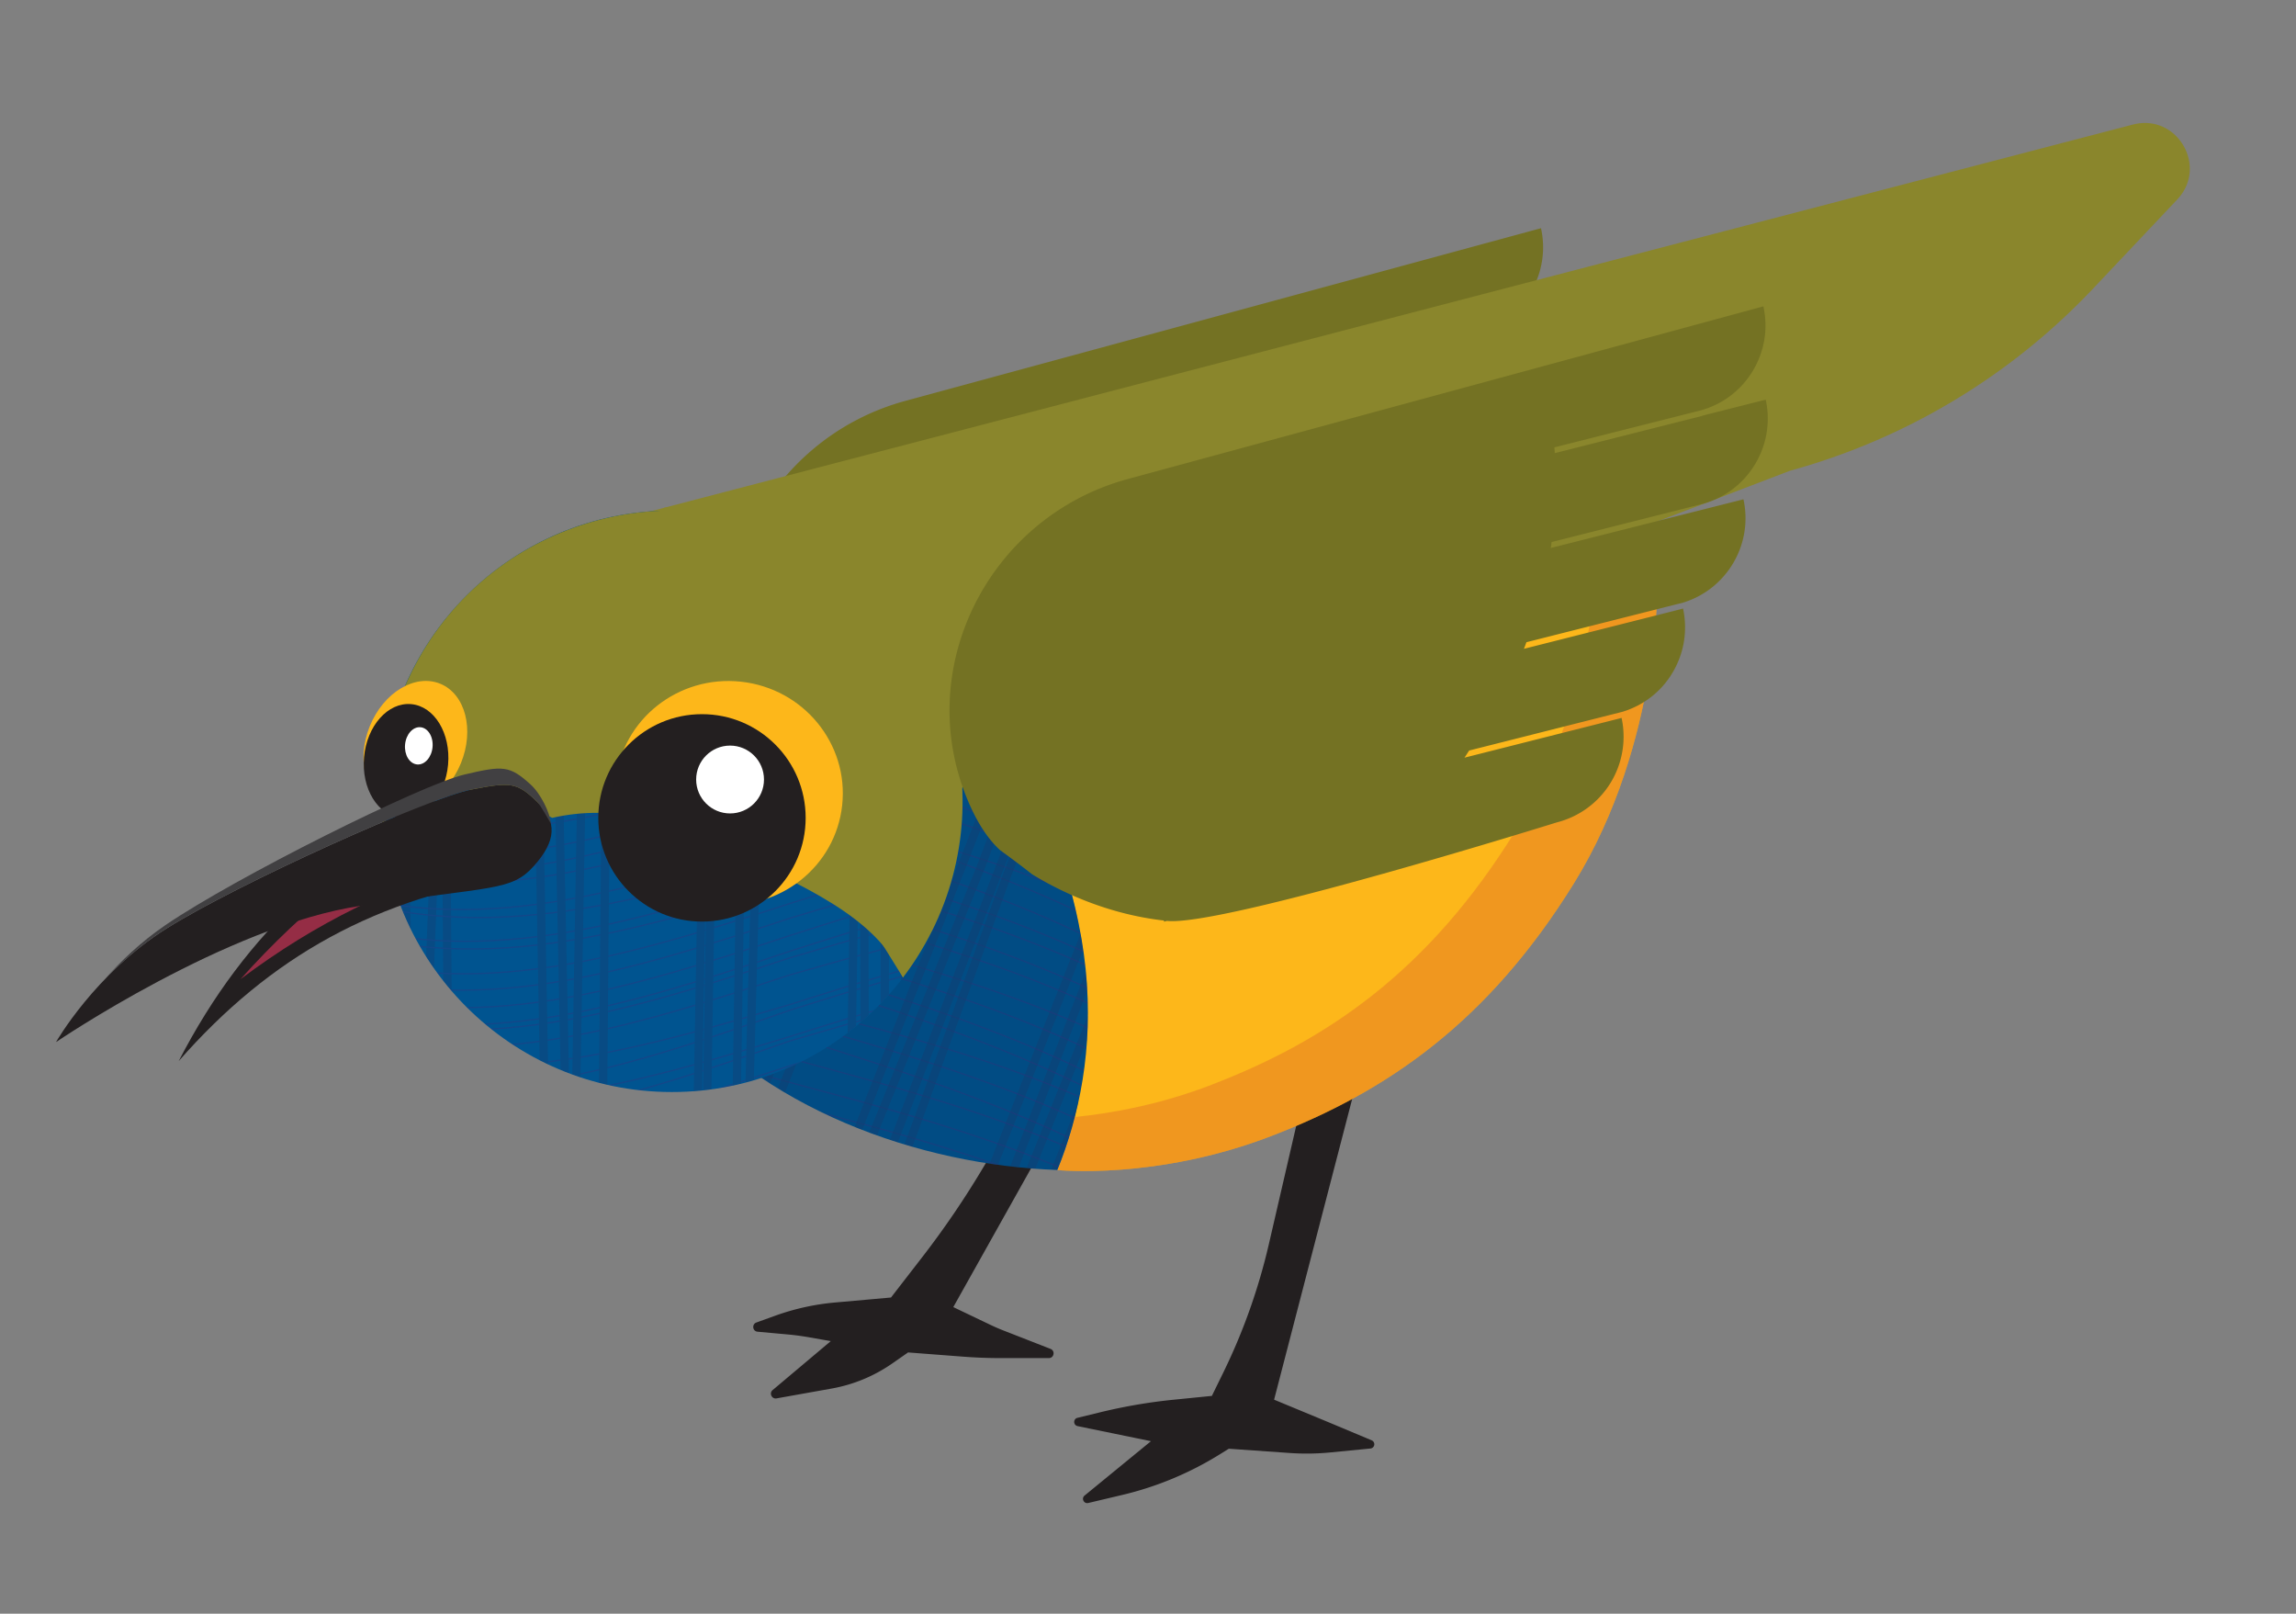
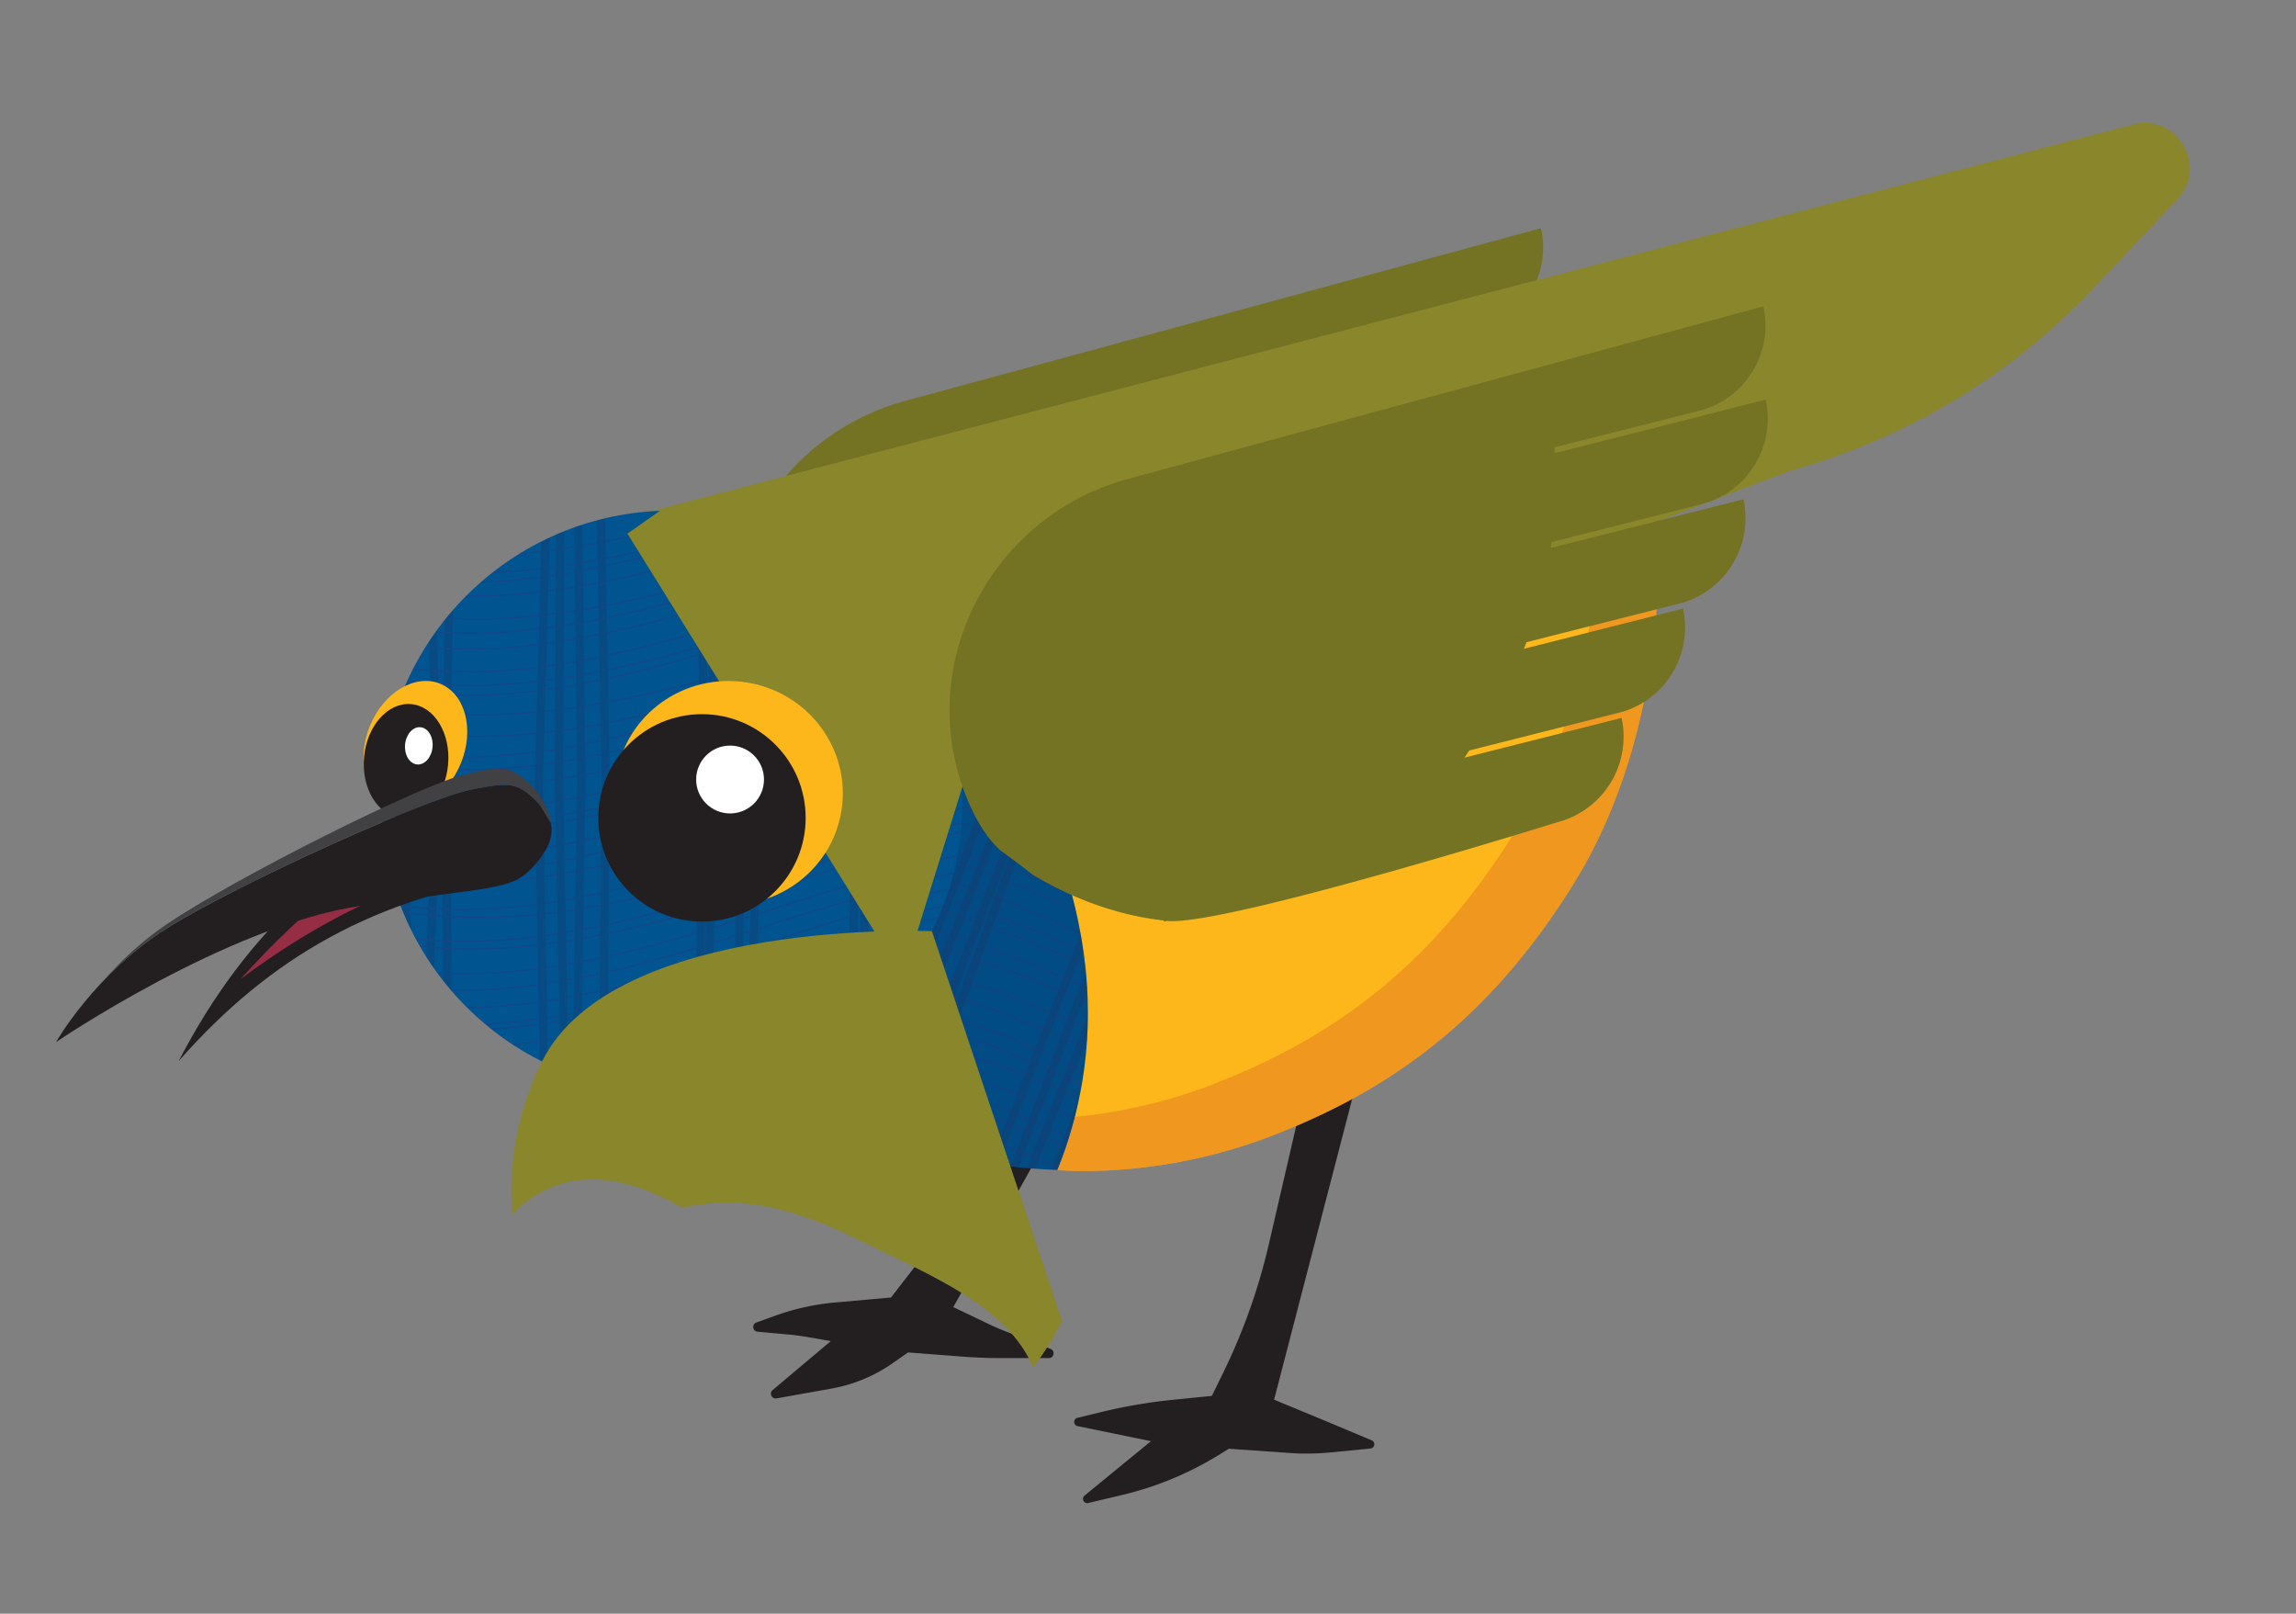
<svg xmlns="http://www.w3.org/2000/svg" viewBox="0 0 414.31 291.12">
  <rect x="0" y="0" width="414.31" height="291.12" fill="#808080" stroke="none" />
  <style>.F,.J{mix-blend-mode:multiply}.B{isolation:isolate}.U{opacity:.5}.V{fill:none}.W{stroke-miterlimit:10}.X{stroke:#491d74}.Y{stroke-width:.24}.Z{stroke:#1d2f5d}.a{stroke-width:1.5}.b{fill:#231f20}.c{fill:#fdb71a}.d{fill:#8a862c}</style>
  <defs>
    <clipPath id="A">
      <path d="M176.01,125.26c-1.64-1.86-3.03-3.81-4.22-5.85-38.83-22.5-64.3-10.81-85.51-6.35.03,4.06.49,8.19,1.48,12.36,1.22,5.16,15.05,19.25,21.41,31.08,1.61,2.99,3.34,8.04,6.93,15.46,1.58,3.26,4.99,7.75,5.91,8.82,16.83,19.57,43.97,29.44,68.79,30.29,7.79-19.18,10.77-48.86-14.77-85.82Z" class="V" />
    </clipPath>
    <clipPath id="B">
      <circle cx="121.24" cy="144.56" r="52.45" class="V" />
    </clipPath>
  </defs>
  <g class="B">
    <path d="M266.95 59.88c3.89-1.13 7.16-3.63 9.24-7.12 2.1-3.51 2.76-7.61 1.88-11.59L163.38 72.32c-25.18 6.84-39.06 34.38-28.72 58.34 1.52 3.53 3.39 6.52 5.68 8.62 1.88 1.36 3.8 2.79 5.76 4.34 6.03 3.68 14.27 7.27 23.78 8.35l.05.2.52-.13c10.1 1.04 70.36-17.78 70.36-17.78a15.95 15.95 0 0 0 11.67-18.85c-.11.03-.23.07-.34.1l-28.01 7.08c.29-.42.56-.86.85-1.29l27.67-6.99c3.8-1.16 6.99-3.63 9.03-7.06 2.09-3.51 2.75-7.59 1.89-11.57l-.52.15-28.19 7.12c.16-.39.3-.79.45-1.19l28.26-7.14c7.91-2.42 12.69-10.54 10.9-18.64l-34.76 8.78.14-1.07 26.97-6.81c8.37-2.11 13.51-10.51 11.67-18.88l-10.95 2.77-.9.26-26.21 6.62c-.02-.35-.05-.69-.08-1.04l26.59-6.72z" fill="#747223" />
    <path d="M194.44 257.28l13.25 2.72-11.98 9.81c-.63.51-.13 1.53.66 1.34l6.13-1.45a59.15 59.15 0 0 0 17.55-7.29l1.69-1.05 10.97.77c2.44.17 4.9.14 7.33-.1l7.27-.71a.77.77 0 0 0 .22-1.47l-7.75-3.25-9.87-4.09 14.41-55.49-9.64 2.72-5.73 24.77a108.14 108.14 0 0 1-8.19 23.07l-2.08 4.25-6.8.68c-4.54.45-9.04 1.22-13.48 2.31l-3.98.97c-.79.19-.77 1.33.03 1.49zm-44.53-15.33l-10.49 8.83c-.67.56-.16 1.65.7 1.5l9.97-1.78c3.92-.7 7.63-2.24 10.9-4.51l2.87-2 9.8.75a89.49 89.49 0 0 0 6.95.27h8.65c.95 0 1.19-1.31.31-1.66l-8.4-3.28a35.19 35.19 0 0 1-2.6-1.13l-6.55-3.13 25.19-44.94-6.81-2.04-13 21.83c-3.36 5.64-7.06 11.07-11.08 16.26l-5.54 7.16-10.1.9a43.13 43.13 0 0 0-10.81 2.39l-3.38 1.22c-.86.31-.7 1.58.21 1.66l5.4.49c1.33.12 2.65.3 3.96.53l3.82.67z" class="b" />
    <path d="M299.12 104.23s.57 29.73-15.03 55c-15.61 25.27-33.97 37.76-54.72 45.73-20.75 7.98-38.59 6.12-38.59 6.12s8.4-17.58 4.11-42.73-18.88-43.09-18.88-43.09l123.12-21.04z" class="c" />
    <path class="F U" d="M218.72 195.66c20.75-7.98 39.11-20.47 54.72-45.73 9.61-15.56 13.08-32.79 14.33-43.75l11.35-1.94s.57 29.73-15.03 55c-15.61 25.27-33.97 37.76-54.72 45.73-20.75 7.98-38.59 6.12-38.59 6.12s1.66-3.49 3.13-9.57c6.79-.68 15.51-2.27 24.81-5.85z" fill="#e57825" />
    <path d="M176.01,125.26c-1.64-1.86-3.03-3.81-4.22-5.85-37.37-49.55-61.58-17.58-85.51-6.35.03,4.06.49,8.19,1.48,12.36.95,4.01,8.55,18.3,20.55,30.94,4.09,4.3,5.2,13.62,12.27,22.67,16.42,21.01,45.39,31.19,70.21,32.04,7.79-19.18,10.77-48.86-14.77-85.82Z" fill="#014c84" />
    <g class="U">
      <g clip-path="url(#A)">
        <g class="J U">
          <path d="M237.13,101.27c-9.46,20.11-18.93,41.88-28.39,64.79-9.56,22.87-19.12,46.92-28.68,71.62" class="V W Z a" />
        </g>
        <g class="J U">
          <path d="M233.41 98.61c-9.56 20.47-19.13 42.56-28.69 65.75l-29.09 72.26" class="V W Z a" />
        </g>
        <g class="J U">
          <path d="M230.36 96.56c-9.63 20.76-19.26 43.11-28.89 66.52l-28.32 72.98" class="V W Z a" />
        </g>
        <g class="J U">
          <path d="M227.44 94.7c-9.7 21.04-19.39 43.63-29.08 67.24l-29.01 73.33" class="V W Z a" />
        </g>
        <g class="J U">
          <path d="M43.36,163.22c25.17,24.99,50.35,37.16,75.52,46.09,25.64,7.95,51.27,12.54,76.91,23.86" class="V W X Y" />
        </g>
        <g class="J U">
          <path d="M42.09,165.68c25.36,25.15,50.72,37.12,76.09,45.71,25.8,7.66,51.61,11.82,77.41,22.78" class="V W X Y" />
        </g>
        <g class="J U">
          <path d="M40.73,168.24c25.61,25.27,51.21,36.94,76.82,45.07,25.23,8.93,50.46,14.43,75.69,26.13" class="V W X Y" />
        </g>
        <g class="J U">
          <path d="M38.81,171.57c25.52,26.08,51.04,38.39,76.56,46.91,25.69,8.17,51.38,12.49,77.07,23.13" class="V W X Y" />
        </g>
        <g class="J U">
          <path d="M47.37,154.84c25.62,22.97,51.25,33.19,76.87,40.75,25.55,7.71,51.1,12.78,76.66,25.2" class="V W X Y" />
        </g>
        <g class="J U">
          <path d="M47.01,155.99c25.37,23.48,50.74,34.41,76.1,42.59,25.6,7.69,51.2,12.57,76.8,24.72" class="V W X Y" />
        </g>
        <g class="J U">
          <path d="M45.19,159.33c25.58,23.76,51.17,34.53,76.75,42.34,25.42,8.15,50.85,13.39,76.27,25.56" class="V W X Y" />
        </g>
        <g class="J U">
          <path d="M43.81,161.97c25.63,24.16,51.25,35.11,76.88,42.93,25.28,8.54,50.57,14.05,75.85,26.2" class="V W X Y" />
        </g>
        <g class="J U">
          <path d="M52.75,144.06c25.49,21.45,50.97,30.99,76.46,38.55,25.14,8.3,50.27,14.67,75.41,28.62" class="V W X Y" />
        </g>
        <g class="J U">
          <path d="M50.67,147.95c25.62,21.9,51.24,31.49,76.86,38.84,25.6,7.41,51.19,12.59,76.79,25.6" class="V W X Y" />
        </g>
        <g class="J U">
          <path d="M49.4,150.52c25.52,22.45,51.05,32.52,76.57,40.18,25.62,7.45,51.24,12.48,76.86,25.15" class="V W X Y" />
        </g>
        <g class="J U">
          <path d="M48.5,152.52c25.35,23.02,50.7,33.71,76.05,41.83,25.66,7.46,51.32,12.29,76.98,24.62" class="V W X Y" />
        </g>
        <g class="J U">
          <path d="M56.12,136.26c25.78,19.94,51.56,28.14,77.34,34.87,25.22,7.92,50.45,14.44,75.67,29.17" class="V W X Y" />
        </g>
        <g class="J U">
          <path d="M54.85,138.91c25.98,20.01,51.96,27.91,77.94,34.24,25.12,8.17,50.24,14.87,75.35,29.59" class="V W X Y" />
        </g>
        <g class="J U">
          <path d="M53.97,140.92c25.57,20.94,51.14,30.05,76.71,37.35,25.69,7.03,51.39,12.24,77.08,25.79" class="V W X Y" />
        </g>
        <g class="J U">
          <path d="M53.7 141.96c25.41 21.28 50.82 30.84 76.23 38.52s50.81 13.49 76.22 27.24" class="V W X Y" />
        </g>
        <g class="J U">
          <path d="M61.55 124.84c25.5 18.82 51 26.85 76.5 34.05s51 13.56 76.49 29.02" class="V W X Y" />
        </g>
        <g class="J U">
          <path d="M60.45,127.28c25.53,19.08,51.06,27.2,76.59,34.36,25.56,7.09,51.12,13.2,76.68,28.35" class="V W X Y" />
        </g>
        <g class="J U">
          <path d="M59.32,129.78c25.31,19.78,50.61,28.65,75.92,36.34,25.65,6.95,51.29,12.69,76.94,27.32" class="V W X Y" />
        </g>
        <g class="J U">
          <path d="M57.98,132.6c25.52,19.82,51.03,28.38,76.55,35.64,25.39,7.52,50.78,13.76,76.18,28.53" class="V W X Y" />
        </g>
        <g class="J U">
          <path d="M65.79,115.18c25.75,17.22,51.5,24,77.25,30.59,25.2,7.78,50.39,15.37,75.59,32.37" class="V W X Y" />
        </g>
        <g class="J U">
          <path d="M64.07,118.74c25.85,17.51,51.71,24.27,77.56,30.64,25.25,7.67,50.51,14.97,75.76,31.56" class="V W X Y" />
        </g>
        <g class="J U">
          <path d="M62.86,121.4c25.76,18.01,51.51,25.2,77.27,31.8,25.49,7.18,50.98,13.78,76.47,29.75" class="V W X Y" />
        </g>
        <g class="J U">
          <path d="M61.93,123.59c25.78,18.23,51.57,25.49,77.35,32.05,25.57,7.02,51.14,13.35,76.72,29.02" class="V W X Y" />
        </g>
        <g class="J U">
          <path d="M69.98,105.39c25.88,15.89,51.76,21.8,77.63,28.12,25.45,7.25,50.89,14.91,76.34,32.85" class="V W X Y" />
        </g>
        <g class="J U">
          <path d="M69.91,106.13c25.55,16.49,51.1,23.25,76.65,30.27,25.06,8.07,50.13,16.39,75.2,34.41" class="V W X Y" />
        </g>
        <g class="J U">
          <path d="M67.71,110.61c25.79,16.64,51.57,23.08,77.36,29.59,25.53,7.05,51.06,14.18,76.6,31.36" class="V W X Y" />
        </g>
        <g class="J U">
          <path d="M67.05,112.37c25.28,17.7,50.56,25.5,75.85,33.1,25.75,6.59,51.5,12.97,77.24,29.38" class="V W X Y" />
        </g>
        <g class="J U">
          <path d="M75.15,93.67c25.27,15.72,50.54,22.58,75.81,30.27,25.76,6.63,51.52,14.12,77.28,32.72" class="V W X Y" />
        </g>
        <g class="J U">
          <path d="M73.41,97.45c25.59,15.55,51.18,21.8,76.76,28.79,25.72,6.7,51.45,14.14,77.17,32.55" class="V W X Y" />
        </g>
        <g class="J U">
          <path d="M73.05,98.69c25.24,16.27,50.49,23.43,75.73,31.14,25.79,6.53,51.58,13.63,77.37,31.58" class="V W X Y" />
        </g>
        <g class="J U">
          <path d="M71.29,102.46c25.48,16.27,50.96,23.04,76.43,30.23,25.47,7.2,50.95,14.81,76.42,32.76" class="V W X Y" />
        </g>
        <g class="J U">
          <path d="M79,84.16c25.55,14.31,51.11,20.08,76.66,27.3,25.81,6.66,51.62,14.81,77.44,34.76" class="V W X Y" />
        </g>
        <g class="J U">
-           <path d="M78.94,84.88c25.3,14.8,50.6,21.22,75.9,28.95,25.79,6.68,51.58,14.74,77.37,34.45" class="V W X Y" />
-         </g>
+           </g>
        <g class="J U">
          <path d="M77.19,88.73c25.73,14.39,51.47,19.88,77.2,26.67,25.19,7.95,50.38,17.16,75.57,37.2" class="V W X Y" />
        </g>
        <g class="J U">
          <path d="M75.65,92.15c25.92,14.4,51.85,19.55,77.77,25.9,25.43,7.41,50.86,15.97,76.29,35.54" class="V W X Y" />
        </g>
        <g class="J U">
          <path d="M84.01 72.31C109.54 85.6 135.07 91 160.6 98.5c25.56 7.44 51.11 16.98 76.67 38.64" class="V W X Y" />
        </g>
        <g class="J U">
          <path d="M83.54,73.82c25.29,13.84,50.58,19.88,75.87,27.83,25.47,7.57,50.94,17.06,76.41,38.4" class="V W X Y" />
        </g>
        <g class="J U">
          <path d="M82.06,77.21c25.63,13.49,51.27,18.78,76.9,25.97,25.5,7.48,51,16.85,76.49,38.03" class="V W X Y" />
        </g>
        <g class="J U">
          <path d="M81.17,79.5c25.19,14.52,50.39,21,75.58,29.04,25.93,6.45,51.87,14.54,77.8,34.74" class="V W X Y" />
        </g>
        <g class="J U">
          <path d="M88.79,60.72c25.41,12.57,50.82,17.95,76.24,25.97,25.75,7.3,51.5,17.33,77.25,40.31" class="V W X Y" />
        </g>
        <g class="J U">
          <path d="M87.67,63.49c25.62,12.39,51.23,17.32,76.85,24.87,25.26,8.32,50.51,19.19,75.77,42.28" class="V W X Y" />
        </g>
        <g class="J U">
          <path d="M85.89,67.52c25.95,12.1,51.9,16.31,77.85,23.1,25.39,7.98,50.78,18.45,76.17,41.2" class="V W X Y" />
        </g>
        <g class="J U">
          <path d="M84.87,70.08c25.83,12.53,51.66,17.11,77.49,24.07,25.36,7.95,50.73,18.2,76.09,40.53" class="V W X Y" />
        </g>
        <g class="J U">
          <path d="M93.96,48.17c25.12,12.23,50.23,18.08,75.35,27.06,25.75,7.64,51.5,18.57,77.25,43.02" class="V W X Y" />
        </g>
        <g class="J U">
          <path d="M92.09,52.47c25.55,11.69,51.1,16.55,76.65,24.56,25.56,8,51.11,19.17,76.67,43.5" class="V W X Y" />
        </g>
        <g class="J U">
          <path d="M91.2,54.81c25.52,11.92,51.03,16.91,76.55,24.91,25.33,8.39,50.67,19.77,76,43.87" class="V W X Y" />
        </g>
        <g class="J U">
          <path d="M89.73,58.29c25.42,12.37,50.85,17.67,76.27,25.74,25.58,7.75,51.15,18.3,76.73,41.7" class="V W X Y" />
        </g>
        <g class="J U">
          <path d="M95.22,44.48c25.55,11.16,51.09,15.89,76.64,24.19,25.86,7.64,51.72,18.93,77.58,44.25" class="V W X Y" />
        </g>
        <g class="J U">
          <path d="M93.87,47.77c25.6,11.28,51.2,15.93,76.8,24,25.77,7.71,51.55,18.89,77.32,43.82" class="V W X Y" />
        </g>
        <g class="J U">
          <path d="M96.24,41.86c25.51,11.05,51.03,15.82,76.54,24.27,25.81,7.83,51.62,19.42,77.43,45.09" class="V W X Y" />
        </g>
        <g class="J U">
          <path d="M211.7 86.19c-9.88 22.48-19.76 46.27-29.64 70.79l-27.56 75.54" class="V W Z a" />
        </g>
        <g class="J U">
          <path d="M207.98 84.52l-27.6 72.03-29.19 75.4" class="V W Z a" />
        </g>
        <g class="J U">
          <path d="M204.42 83.03l-27.18 72.76-30.44 75.44" class="V W Z a" />
        </g>
        <g class="J U">
          <path d="M202.25 82.17l-28.21 72.88-29.88 75.74" class="V W Z a" />
        </g>
        <g class="J U">
          <path d="M187.41 77.22l-28.92 74.77-29.75 76.18" class="V W Z a" />
        </g>
        <g class="J U">
          <path d="M183.48 76.13l-28.18 75.3-29.63 76.18" class="V W Z a" />
        </g>
        <g class="J U">
          <path d="M180.57 75.39l-28.19 75.56-30.84 75.87" class="V W Z a" />
        </g>
        <g class="J U">
          <path d="M177.68 74.68l-29.27 75.6-30.15 75.86" class="V W Z a" />
        </g>
        <g class="J U">
          <path d="M159.59 70.98l-28.13 76.47-28.44 75.01" class="V W Z a" />
        </g>
        <g class="J U">
          <path d="M156.98 70.52l-27.73 76.54-30.01 74.31" class="V W Z a" />
        </g>
        <g class="J U">
          <path d="M153.07 69.85l-27.47 76.54-28.39 74.35" class="V W Z a" />
        </g>
        <g class="J U">
          <path d="M151.86 69.64l-28.21 76.37-30.31 73.47" class="V W Z a" />
        </g>
        <g class="J U">
          <path d="M135.44 66.93l-28.49 75.38-28.62 71.26" class="V W Z a" />
        </g>
        <g class="J U">
          <path d="M132.51 66.42l-29.3 74.88-28.25 70.67" class="V W Z a" />
        </g>
        <g class="J U">
          <path d="M128.92 65.79l-27.53 75-28.85 69.98" class="V W Z a" />
        </g>
        <g class="J U">
          <path d="M124.39 64.95L96.7 139.37c-9.84 23.96-19.69 46.99-29.53 68.52" class="V W Z a" />
        </g>
        <g class="J U">
          <path d="M109.5 61.74l-29.1 71.54c-9.51 22.9-19.02 44.65-28.53 64.72" class="V W Z a" />
        </g>
        <g class="J U">
          <path d="M106.23 60.91l-27.3 71.72c-9.8 22.66-19.59 44.05-29.39 63.63" class="V W Z a" />
        </g>
        <g class="J U">
          <path d="M104.52 60.45C94.35 84.77 84.17 108.26 74 130.29c-9.73 22.25-19.46 43.17-29.19 62.19" class="V W Z a" />
        </g>
        <g class="J U">
          <path d="M100.46 59.31l-28.48 69.97c-9.48 22.19-18.96 43.08-28.44 62.16" class="V W Z a" />
        </g>
      </g>
    </g>
    <path d="M117.37 92.25l267.55-69.79c7.93-2.02 13.58 7.58 7.96 13.53l-15.19 16.08a118.42 118.42 0 0 1-54.73 32.87l-149.32 57.07s-56.55-15.59-68.42 10.66c-9.52-30-20.1-52.61 12.16-60.44z" class="d" />
    <path d="M177.54 73.71h0" fill="#4e5b31" />
    <path d="M194.54 137.84l-5.76-4.34c1.74 1.59 3.65 3.05 5.76 4.34z" fill="#928431" />
    <circle cx="121.24" cy="144.56" r="52.45" fill="#005490" />
    <g class="U">
      <g clip-path="url(#B)">
        <g class="J U V W">
          <g class="Z a">
            <path d="M71.2 64.12l-1.65 74.65 1.19 75.39m4.08-149.23l-2.32 74.58 2.44 75.6M76.7 65.28l2.2 75.44-2.93 74.58m5.8-149.26l-1.31 74.91.59 75.15" />
          </g>
          <g class="X Y">
            <path d="M228.9 186.08c-28.77-11.03-57.55-2.39-86.32 6.17-28.69 9.49-57.38 18.91-86.07 8.68m172.33-12.4c-28.73-10.49-57.46-1.39-86.19 7.65-28.7 9.34-57.41 18.63-86.11 8.26m172.35-12.19c-28.75-10.7-57.49-1.78-86.24 7.07-28.76 8.68-57.53 17.29-86.29 6.13m172.26-13.23c-28.72-10.26-57.44-1-86.16 8.16-28.7 9.33-57.41 18.55-86.11 8.07m172.55-35.09c-28.73-10.44-57.45-1.3-86.18 7.81-28.78 8.54-57.55 17.03-86.33 5.74m172.35-12.3c-28.73-10.47-57.47-1.37-86.2 7.64-28.64 10.01-57.29 19.94-85.93 10.31m172.26-13.19c-28.73-10.51-57.46-1.43-86.2 7.59-28.76 8.74-57.52 17.42-86.27 6.35m172.42-11.37c-28.78-11.11-57.57-2.56-86.35 5.88-28.64 10.02-57.29 19.93-85.93 10.27m172.37-37.26c-28.72-10.42-57.45-1.25-86.17 7.88-28.69 9.46-57.39 18.87-86.08 8.67m172.22-13.74c-28.72-10.4-57.44-1.22-86.17 7.91-28.68 9.58-57.36 19.11-86.05 9.04m172.22-13.73c-28.78-11.1-57.56-2.53-86.34 5.94-28.69 9.45-57.39 18.82-86.08 8.53m172.5-10.44c-28.81-11.45-57.62-3.19-86.43 4.99-28.69 9.46-57.39 18.83-86.08 8.54m172.57-34.87c-28.72-10.49-57.45-1.36-86.17 7.75-28.72 9.17-57.44 18.33-86.16 7.85m172.14-14.73c-28.7-10.06-57.39-.58-86.09 8.85-28.74 8.91-57.48 17.78-86.23 6.94m172.48-10.73c-28.73-10.59-57.47-1.56-86.2 7.44-28.71 9.3-57.42 18.56-86.12 8.19m172.37-11.91c-28.76-10.98-57.53-2.27-86.29 6.39-28.69 9.44-57.39 18.84-86.08 8.62m172.31-37.85c-28.76-10.92-57.53-2.19-86.29 6.5-28.63 10.14-57.26 20.23-85.9 10.82m172.31-12.66c-28.81-11.49-57.61-3.24-86.42 4.97-28.68 9.6-57.36 19.14-86.04 9.09m172.22-13.76c-28.67-9.75-57.33.01-86 9.75-28.7 9.41-57.4 18.8-86.09 8.59m172.33-12.42c-28.74-10.71-57.48-1.76-86.22 7.18-28.78 8.49-57.56 16.96-86.34 5.68m172.6-34.45c-28.73-10.62-57.46-1.59-86.19 7.45-28.71 9.3-57.41 18.6-86.12 8.31m172.09-15.25c-28.66-9.67-57.32.17-85.98 10.01-28.73 9-57.47 18.01-86.2 7.36M229 130.27c-28.75-10.8-57.5-1.96-86.26 6.85-28.71 9.24-57.43 18.43-86.14 7.98m172.33-12.4c-28.73-10.54-57.46-1.46-86.19 7.57-28.65 9.94-57.3 19.84-85.95 10.22m172.38-37.09c-28.71-10.34-57.41-1.05-86.12 8.26-28.78 8.49-57.56 17.02-86.34 5.83m172.48-10.74c-28.75-10.84-57.49-1.99-86.24 6.86-28.7 9.38-57.4 18.76-86.1 8.56m172.29-12.89c-28.75-10.8-57.49-1.92-86.24 6.95-28.71 9.24-57.43 18.47-86.14 8.08m172.18-14.15c-28.66-9.7-57.32.11-85.98 9.93-28.77 8.66-57.53 17.32-86.3 6.28m172.35-37.5c-28.66-9.73-57.32.07-85.98 9.9-28.72 9.12-57.45 18.26-86.17 7.79m172.29-12.95c-28.71-10.41-57.42-1.19-86.14 8.06-28.75 8.88-57.49 17.78-86.24 7.02m172.47-10.87c-28.8-11.48-57.6-3.19-86.4 5.08-28.72 9.2-57.43 18.38-86.15 7.92m172.46-10.92c-28.71-10.33-57.41-1.03-86.12 8.29-28.8 8.28-57.6 16.59-86.4 5.14M229.21 88.5c-28.74-10.72-57.47-1.76-86.21 7.22-28.75 8.82-57.5 17.65-86.25 6.81m172.41-11.47c-28.67-9.97-57.35-.35-86.02 9.31-28.78 8.54-57.55 17.13-86.33 6.03m172.34-12.27c-28.71-10.4-57.42-1.18-86.14 8.07-28.74 8.91-57.48 17.85-86.23 7.13m172.48-10.77c-28.77-11.09-57.53-2.46-86.3 6.19-28.73 9.07-57.46 18.15-86.18 7.6m172.43-36.46c-28.73-10.7-57.47-1.72-86.2 7.28-28.73 9.1-57.45 18.21-86.18 7.71m172.54-9.94c-28.72-10.62-57.44-1.55-86.17 7.59-28.76 8.73-57.52 17.52-86.28 6.66m172.45-11.1c-28.72-10.6-57.44-1.51-86.16 7.64-28.76 8.66-57.53 17.39-86.29 6.46m172.42-11.27c-28.78-11.33-57.57-2.89-86.35 5.57-28.72 9.17-57.44 18.36-86.16 7.94m172.6-34.53c-28.79-11.46-57.58-3.11-86.37 5.27-28.73 9-57.47 18.04-86.2 7.45m172.42-11.4c-28.68-10.04-57.35-.47-86.03 9.18-28.74 8.95-57.48 17.97-86.22 7.4m172.28-13.01c-28.77-11.2-57.55-2.65-86.32 5.92-28.69 9.49-57.38 18.99-86.07 8.95m172.39-11.75c-28.71-10.47-57.42-1.26-86.13 8-28.76 8.67-57.53 17.39-86.29 6.46m172.43-36.43c-28.69-10.18-57.37-.73-86.06 8.8-28.7 9.4-57.4 18.87-86.1 8.84M229.5 57.17c-28.76-11.12-57.52-2.47-86.28 6.25-28.72 9.21-57.43 18.5-86.15 8.23m172.32-12.54c-28.76-11.04-57.51-2.32-86.27 6.44-28.67 9.71-57.34 19.46-86.01 9.73m172.15-14.65c-28.67-9.97-57.34-.33-86.01 9.38-28.74 8.91-57.49 17.89-86.23 7.27m172.29-31.87c-28.69-10.19-57.38-.75-86.06 8.77-28.76 8.66-57.53 17.4-86.29 6.49M229.4 49.64c-28.75-10.99-57.5-2.23-86.26 6.57-28.65 9.97-57.29 19.98-85.94 10.57m172.24-22.9c-28.73-10.8-57.47-1.87-86.2 7.13-28.76 8.72-57.52 17.5-86.28 6.66" />
          </g>
          <g class="Z a">
            <path d="M99.3 66.55l-2.08 75.16 1.38 75.02m2.66-150.29l-.41 75.1 1.54 74.97m1.56-150.28l.98 74.99-1.31 75.19m4.32-150.57l1.37 74.92-.65 75.16M126.17 62.9l.83 74.91-1.35 75.35m3.31-150.83l-.38 75.16-1.21 75.33m6.65-151.57l-.11 75.1-1.19 75.34M135.15 61l1.78 74.68-2.11 75.54m19.35-154.45l.42 74.99-1.22 75.34m3.1-150.82l-.6 75.2.21 75.03m4.49-151.06l-.9 75.26-.03 75.08m4.63-151.04l.44 75-2.35 75.52m17.42-152.78l1.19 74.96-1.47 75.22m3.85-150.5l.7 75.03-1.29 75.17m4.32-150.42l1.99 75-2.86 75.2m6.69-150.33l-.3 75.08-2.91 75.11m19.26-148.8l.61 75.19-1.4 74.83m3.86-149.42l-.5 74.97-.02 75.07m4.21-149.17l.51 75.21-1.62 74.66m5.92-148.45l-2.88 74.19 2.08 75.71" />
          </g>
        </g>
      </g>
    </g>
    <path d="M86.03 142.25c-24.53 10.06-41.65 25.7-53.78 49.17 16.53-18.83 35.6-29.57 62.05-33.5l-8.27-15.66z" class="b" />
    <path d="M43.39,176.66c11.61-12.95,23.98-22.72,40.15-31.69l4.53,9.48c-17.25,5.34-30.98,11.91-44.68,22.21Z" fill="#952d45" />
-     <path d="M168.16 167.99c12.94-25.91 2.42-57.41-23.49-70.35s-57.41-2.43-70.35 23.49c-4.42 8.84-6.09 18.33-5.36 27.51 8.53-8.41 19.13-7.75 30.67-1.09 11.4-2.59 21.53.63 32.8 6.26 11.68 5.83 25.83 11.37 30.51 22.54 1.96-2.57 3.71-5.36 5.21-8.36z" class="d" />
+     <path d="M168.16 167.99s-57.41-2.43-70.35 23.49c-4.42 8.84-6.09 18.33-5.36 27.51 8.53-8.41 19.13-7.75 30.67-1.09 11.4-2.59 21.53.63 32.8 6.26 11.68 5.83 25.83 11.37 30.51 22.54 1.96-2.57 3.71-5.36 5.21-8.36z" class="d" />
    <path d="M70.47,145.32c4.54,1.85,10.22-1.56,12.7-7.63,2.48-6.06.81-12.48-3.73-14.34-4.54-1.85-10.22,1.56-12.7,7.63-2.48,6.06-.81,12.48,3.73,14.34" class="c" />
    <ellipse cx="73.27" cy="137.29" rx="10.28" ry="7.61" transform="matrix(.09 -.996 .996 .09 -70.06 197.89)" class="b" />
    <ellipse cx="75.57" cy="134.58" rx="3.37" ry="2.49" transform="matrix(.09 -.996 .996 .09 -65.27 197.71)" fill="#fff" />
    <path d="M85.12 142.43c-7.85 1.53-42.07 16.92-55.02 25.05S10.11 188 10.11 188s30.84-20.98 54.92-24.58 27.23-2.64 31.3-7.18 4.26-8.01.62-11.56c-3.64-3.56-4.8-3.62-11.83-2.25z" class="b" />
    <path d="M30.09,167.48c12.96-8.13,47.17-23.52,55.02-25.05,7.03-1.37,8.19-1.31,11.83,2.25.65.63,2.02,3.18,2.42,3.81-.05-1.79-1.82-5.35-3.63-6.98-3.78-3.41-4.94-3.43-11.91-1.78-7.79,1.84-41.37,18.56-54,27.19-4.42,3.02-8.09,6.54-11,9.83,3.02-3.14,6.78-6.46,11.26-9.27Z" fill="#414042" />
    <path d="M113.22 96.27l6.65-4.67 159-19.33-105.24 69.76-10.68 34.32-49.73-80.08z" class="d" />
    <path d="M307.08 73.98c3.89-1.13 7.16-3.63 9.24-7.12 2.1-3.51 2.76-7.61 1.88-11.59L203.51 86.42c-25.18 6.84-39.06 34.38-28.72 58.34 1.52 3.53 3.39 6.52 5.68 8.62 1.88 1.36 3.8 2.79 5.76 4.34 6.03 3.68 14.27 7.27 23.78 8.35l.05.2.52-.13c10.1 1.04 70.36-17.78 70.36-17.78a15.95 15.95 0 0 0 11.67-18.85c-.11.03-.23.07-.34.1l-28.01 7.08c.29-.42.56-.86.85-1.29l27.67-6.99c3.8-1.16 6.99-3.63 9.03-7.06 2.09-3.51 2.75-7.59 1.89-11.57l-.52.15-28.19 7.12c.16-.39.3-.79.45-1.19l28.26-7.14c7.91-2.42 12.69-10.54 10.9-18.64l-34.76 8.78.14-1.07 26.97-6.81c8.37-2.11 13.51-10.51 11.67-18.88l-10.95 2.77-.9.26-26.21 6.62c-.02-.35-.05-.69-.08-1.04l26.59-6.72z" fill="#747223" />
    <path d="M129.37,163.13c11.29,1.22,21.41-6.78,22.6-17.87,1.2-11.09-6.98-21.06-18.27-22.28s-21.41,6.78-22.6,17.87c-1.2,11.09,6.98,21.06,18.27,22.28" class="c" />
    <circle cx="126.67" cy="147.55" r="18.71" class="b" />
    <circle cx="131.74" cy="140.63" r="6.12" fill="#fff" />
  </g>
</svg>